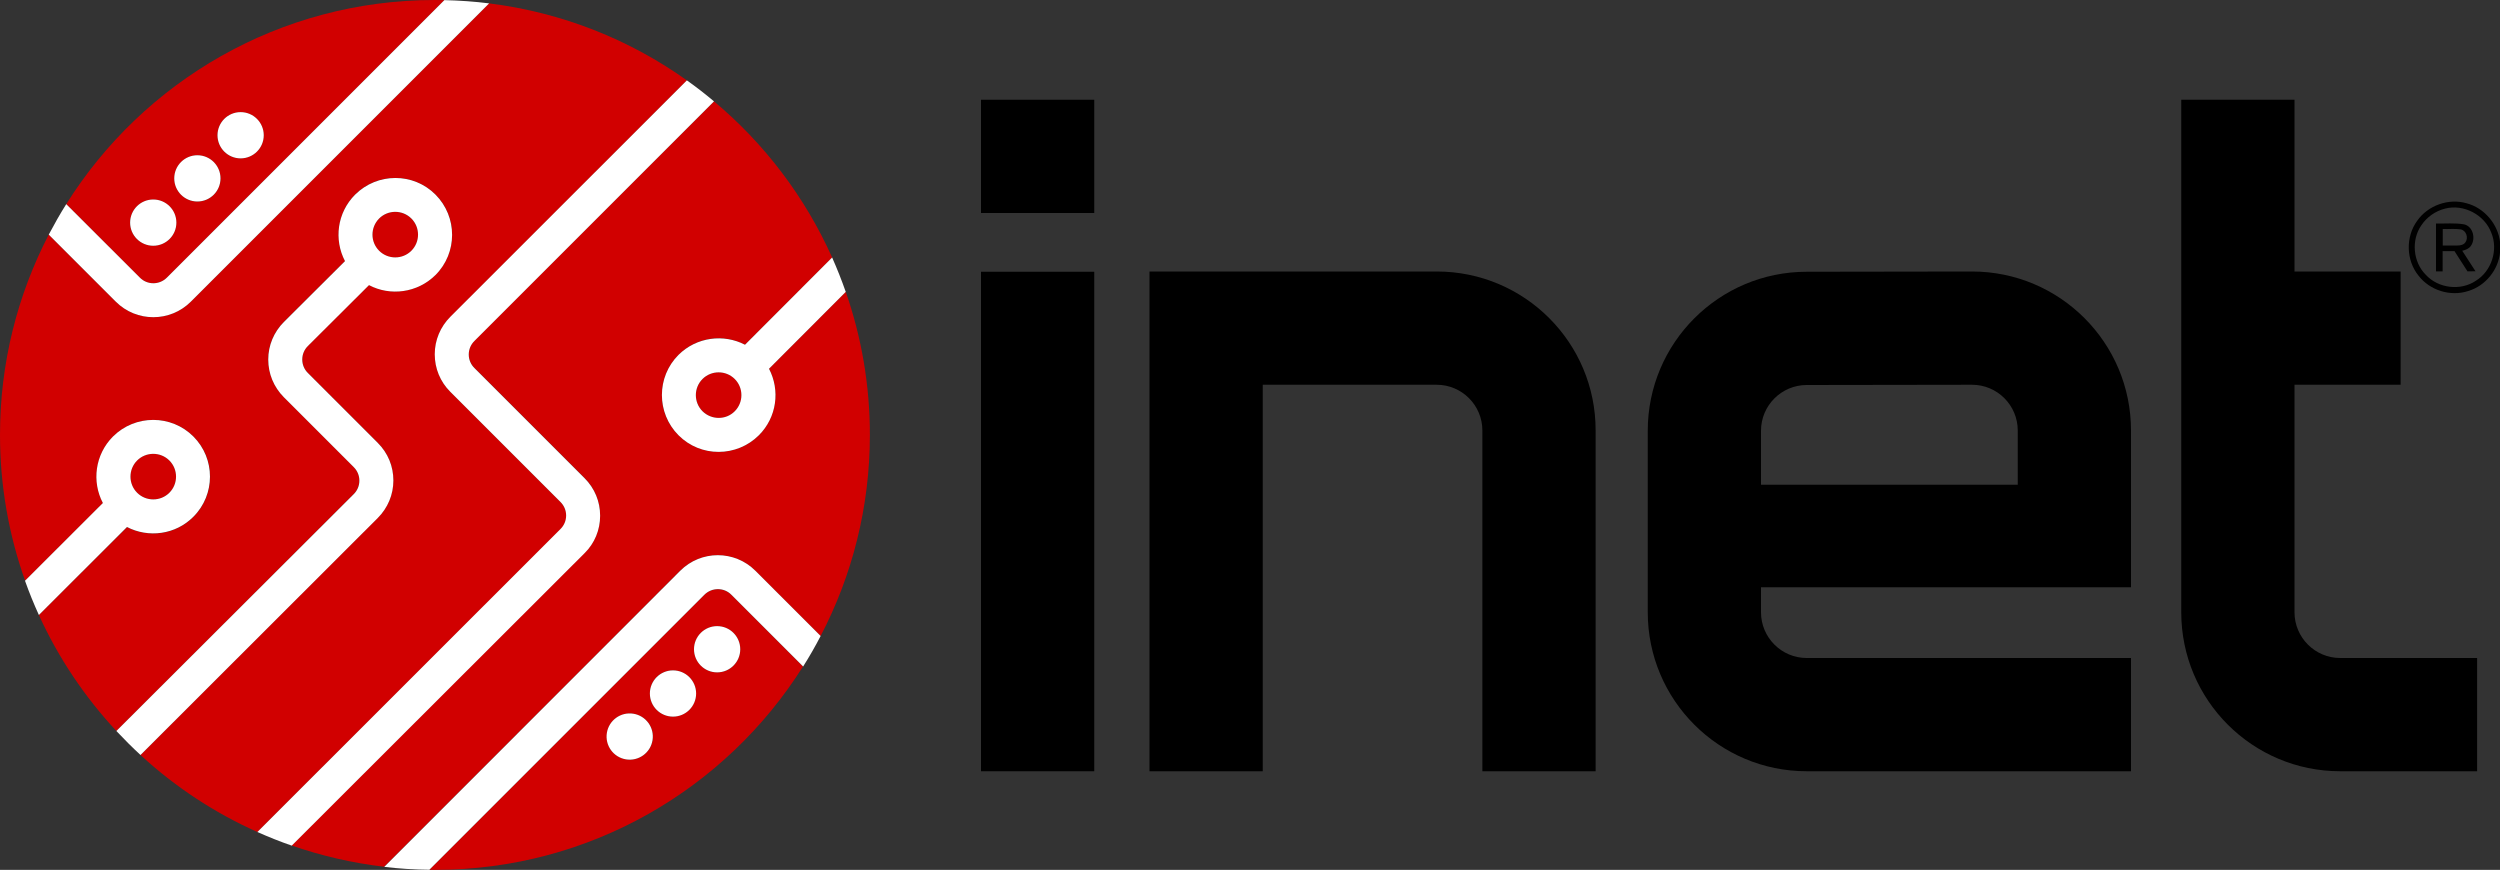
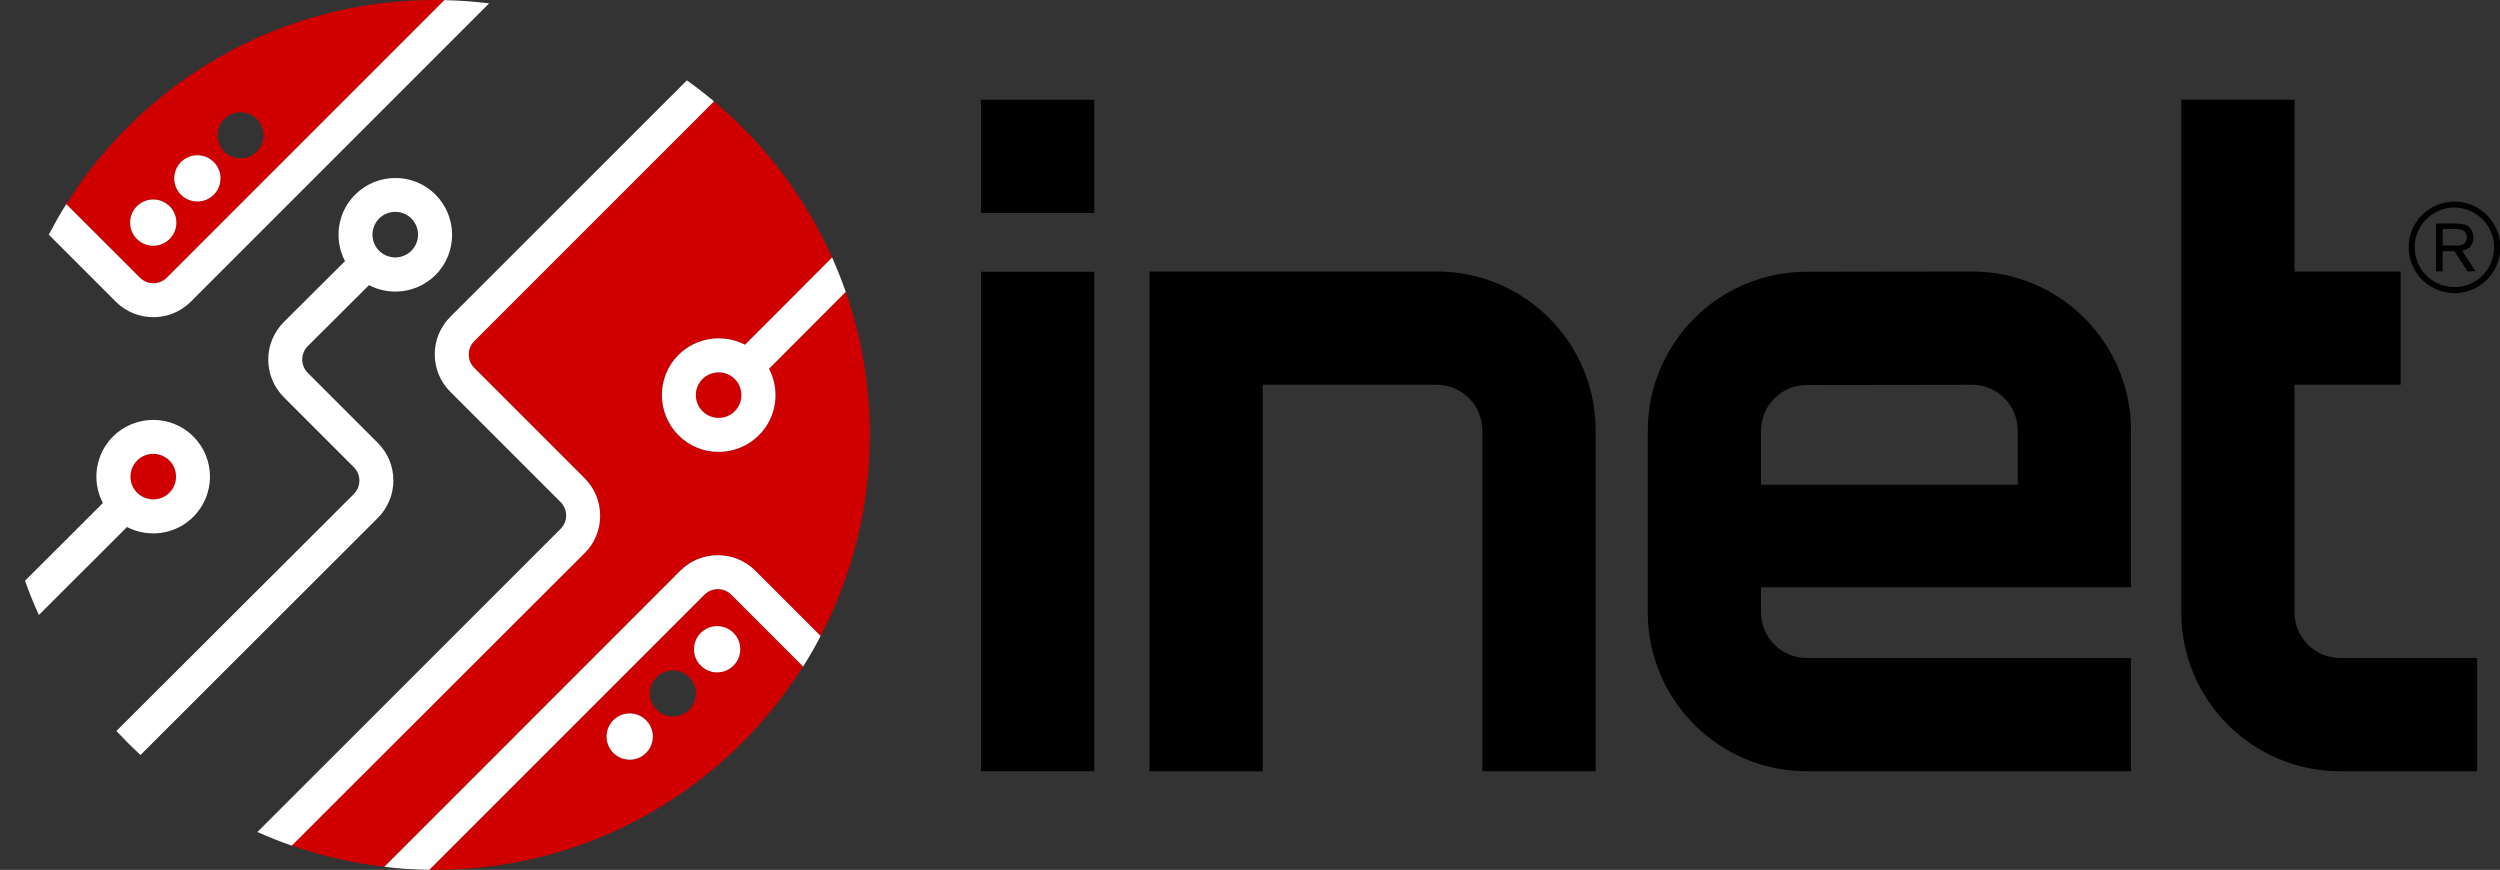
<svg xmlns="http://www.w3.org/2000/svg" version="1.1" id="Layer_1" x="0px" y="0px" viewBox="0 0 2000 695.9" style="enable-background:new 0 0 2000 695.9;" xml:space="preserve">
  <rect x="0" y="0" width="2000" height="695.9" fill="#333333" stroke="none" />
  <style type="text/css">
	.st0{fill:#D10000;}
	.st1{fill:#FFFFFF;}
</style>
  <g>
    <g>
      <g>
        <rect x="784.8" y="79.8" width="90.6" height="90.6" />
        <rect x="784.8" y="217.4" width="90.6" height="399.6" />
        <path d="M1149.4,217.2H919.6V617h90.6V307.8h139.1l0,0c20.2,0,36.6,16.4,36.6,36.6l0,0V617h90.6V344.4     C1276.6,274.1,1219.6,217.2,1149.4,217.2z" />
        <path d="M1872.2,526.4c-20.2,0-36.6-16.4-36.6-36.6l0,0v-182h84.9v-90.6h-84.9V79.8H1745v410c0,70.3,57,127.2,127.2,127.2h109.5     v-90.6H1872.2z" />
        <path d="M1704.8,469.8V344.4l0,0c0-70.3-57-127.2-127.2-127.2l-132.2,0.2c-70.3,0-127.2,57-127.2,127.2l0,0v145.2     c0,70.3,57,127.2,127.2,127.2h259.4v-90.6h-259.4c-20.2,0-36.6-16.4-36.6-36.6v-20L1704.8,469.8L1704.8,469.8z M1408.8,344.6     c0-20.2,16.4-36.6,36.6-36.6l132.2-0.2c20.2,0,36.6,16.4,36.6,36.6v43.4h-205.4L1408.8,344.6L1408.8,344.6z" />
        <g>
          <path d="M1973.2,162.6c-14.4-4.2-31,1.8-39.5,14.1c-9.3,12.7-8.9,31.5,1.1,43.8c9,11.8,25.6,17,39.8,12.3      c13.8-4.1,24.2-17,25.5-31.3v-7.4C1998.6,179.5,1987.5,166.3,1973.2,162.6z M1980.7,224.6c-12.3,8.3-30.1,6.1-40.1-4.8      c-10.2-10.2-11.8-27.7-3.5-39.6c4.4-6.6,11.3-11.4,18.9-13.3c14.9-3.9,31.6,4.9,37,19.2C1998.8,199.9,1993.2,216.9,1980.7,224.6      z" />
          <path d="M1976.7,196.7c4-5.6,1.9-15.4-5.3-17.2c-7.4-1.3-15.1-0.5-22.6-0.7c0,12.8,0,25.6,0,38.3c1.8,0,3.5,0,5.3,0      c0-5.4,0-10.8,0-16.2c3.2,0,6.3,0,9.5,0c3.5,5.4,6.9,10.8,10.4,16.2c2.1,0,4.2,0,6.4-0.1c-3.6-5.4-7-10.9-10.6-16.4      C1972.4,200,1975.1,199,1976.7,196.7z M1954.2,196.4c0-4.4,0-8.8,0-13.2c4.7,0.2,9.5-0.4,14.3,0.3c4.6,0.8,6.4,6.9,3.8,10.4      c-1.4,2-4.1,2.5-6.3,2.5C1962,196.5,1958.1,196.4,1954.2,196.4z" />
        </g>
      </g>
    </g>
    <g id="ICON">
-       <circle class="st0" cx="316.2" cy="187.8" r="18.3" />
      <path class="st0" d="M133.5,222.1l222-222C353,0,350.5,0,347.9,0C223.6,0,114.5,65.2,53,163.3l58.8,58.8    C117.8,228.1,127.5,228.1,133.5,222.1z M109.5,191.2c-7.2-7.2-7.2-18.9,0-26.1c7.2-7.2,18.9-7.2,26.1,0c7.2,7.2,7.2,18.9,0,26.1    C128.4,198.3,116.7,198.3,109.5,191.2z M144.9,155.8c-7.2-7.2-7.2-18.9,0-26.1c7.2-7.2,18.9-7.2,26.1,0c7.2,7.2,7.2,18.9,0,26.1    S152.1,163,144.9,155.8z M179.4,121.3c-7.2-7.2-7.2-18.9,0-26.1s18.9-7.2,26.1,0c7.2,7.2,7.2,18.9,0,26.1    C198.3,128.5,186.6,128.5,179.4,121.3z" />
      <circle class="st0" cx="122.6" cy="381.3" r="18.3" />
      <circle class="st0" cx="575" cy="316.1" r="18.3" />
      <path class="st0" d="M563.5,475.8l-220,220c1.5,0,3,0.1,4.4,0.1c124.1,0,232.9-64.9,294.5-162.7L585,475.8    C579.1,469.9,569.4,469.9,563.5,475.8z M586.8,506.4c7.2,7.2,7.2,18.9,0,26.1s-18.9,7.2-26.1,0c-7.2-7.2-7.2-18.9,0-26.1    C567.9,499.2,579.6,499.2,586.8,506.4z M551.4,541.7c7.2,7.2,7.2,18.9,0,26.1c-7.2,7.2-18.9,7.2-26.1,0s-7.2-18.9,0-26.1    C532.5,534.5,544.2,534.5,551.4,541.7z M516.9,576.2c7.2,7.2,7.2,18.9,0,26.1c-7.2,7.2-18.9,7.2-26.1,0s-7.2-18.9,0-26.1    C498,569,509.7,569,516.9,576.2z" />
-       <path class="st0" d="M453,412.5c0-4.1-1.6-7.9-4.5-10.8l-88.2-88.2c-8-8-12.4-18.7-12.4-30c0-11.4,4.4-22,12.5-30L549.5,64.3    C503.8,31.7,449.8,10,391.3,2.7L152.7,241.3c-16.6,16.6-43.5,16.6-60.1,0L39,187.7c-24.9,48-39,102.4-39,160.2    c0,40.9,7.1,80.2,20.1,116.7l62.3-62.2c-9-17.1-6.3-38.9,8.1-53.2c17.7-17.7,46.5-17.7,64.3,0s17.7,46.5,0,64.3    c-14.4,14.4-36,17.1-53.1,8.2L31.1,492c15.6,34.3,36.7,65.6,62,92.8L283,395.2c2.9-2.9,4.5-6.7,4.5-10.8c0-4.1-1.6-7.9-4.5-10.8    l-56-56c-8-8-12.4-18.7-12.4-30.1s4.4-22,12.5-30l48.9-48.7c-8.9-17.1-6.2-38.8,8.1-53.2c17.7-17.7,46.5-17.7,64.3,0    s17.7,46.5,0,64.3c-14.4,14.4-36.1,17.1-53.2,8.1l-48.9,48.7c-2.9,2.9-4.5,6.7-4.5,10.8c0,4.1,1.6,7.9,4.5,10.8l56,56    c8,8,12.4,18.7,12.4,30c0,11.4-4.4,22-12.5,30L112.4,604c27.4,25.3,59,46.2,93.5,61.6l242.6-242.3    C451.4,420.5,453,416.6,453,412.5z" />
      <path class="st0" d="M604.3,456.6l52.2,52.2c25.1-48.1,39.4-102.8,39.4-160.9c0-40.1-6.8-78.6-19.3-114.4L615.2,295    c9,17.1,6.2,38.8-8.1,53.2c-17.7,17.7-46.5,17.7-64.3,0s-17.7-46.5,0-64.3c14.4-14.4,36-17.1,53.2-8.1l69.7-69.8    c-21.7-48.5-54.2-91.2-94.5-124.9L379.5,272.6c-2.9,2.9-4.5,6.7-4.5,10.8c0,4.1,1.6,7.9,4.5,10.8l88.2,88.2c8,8,12.4,18.7,12.4,30    c0,11.4-4.4,22-12.5,30l-234.3,234c23.6,8.2,48.4,14,74,17l236.9-236.9C560.8,440.1,587.8,440.1,604.3,456.6z" />
      <circle class="st1" cx="573.7" cy="519.4" r="18.5" />
-       <circle class="st1" cx="538.4" cy="554.8" r="18.5" />
      <ellipse transform="matrix(0.16 -0.987 0.987 0.16 -158.506 992.298)" class="st1" cx="503.9" cy="589.3" rx="18.5" ry="18.5" />
      <path class="st1" d="M480.1,412.6c0-11.4-4.4-22-12.4-30l-88.2-88.2c-2.9-2.9-4.5-6.7-4.5-10.8c0-4.1,1.6-7.9,4.5-10.8L571.2,81.1    c-7-5.9-14.2-11.5-21.7-16.8L360.3,253.4c-8,8-12.5,18.7-12.5,30c0,11.4,4.4,22,12.4,30l88.2,88.2c2.9,2.9,4.5,6.7,4.5,10.8    c0,4.1-1.6,7.9-4.5,10.8L205.9,665.6c9,4,18.2,7.7,27.5,10.9l234.3-234C475.7,434.6,480.1,423.9,480.1,412.6z" />
      <path class="st1" d="M615.2,295l61.4-61.5c-3.3-9.4-6.9-18.5-10.9-27.5L596,275.8c-17.1-8.9-38.8-6.2-53.2,8.1    c-17.7,17.7-17.7,46.5,0,64.3s46.5,17.7,64.3,0C621.5,333.8,624.2,312.2,615.2,295z M562,329c-7.1-7.1-7.1-18.7,0-25.8    c7.1-7.1,18.7-7.1,25.8,0s7.1,18.7,0,25.8C580.8,336.1,569.2,336.1,562,329z" />
      <path class="st1" d="M314.7,384.4c0-11.4-4.4-22-12.4-30l-56-56c-2.9-2.9-4.5-6.7-4.5-10.8c0-4.1,1.6-7.9,4.5-10.8l48.9-48.7    c17.1,9,38.8,6.2,53.2-8.1c17.7-17.7,17.7-46.5,0-64.3s-46.5-17.7-64.3,0c-14.4,14.4-17.1,36-8.1,53.2l-48.9,48.7    c-8,8-12.5,18.7-12.5,30c0,11.4,4.4,22,12.4,30.1l56,56c2.9,2.9,4.5,6.7,4.5,10.8c0,4.1-1.6,7.9-4.5,10.8L93.1,584.8    c6.2,6.6,12.6,13,19.3,19.2l189.8-189.6C310.2,406.4,314.7,395.7,314.7,384.4z M303.3,174.8c7.1-7.1,18.7-7.1,25.8,0    s7.1,18.7,0,25.8s-18.7,7.1-25.8,0S296.2,182,303.3,174.8z" />
      <path class="st1" d="M154.7,349.2c-17.7-17.7-46.5-17.7-64.3,0c-14.4,14.4-17.1,36.1-8.1,53.2L20,464.6c3.3,9.3,7,18.4,11.1,27.4    l70.5-70.4c17.1,8.9,38.8,6.2,53.1-8.2C172.4,395.7,172.4,366.9,154.7,349.2z M109.7,394.2c-7.1-7.1-7.1-18.7,0-25.8    s18.7-7.1,25.8,0s7.1,18.7,0,25.8S116.8,401.3,109.7,394.2z" />
      <path class="st1" d="M604.3,456.6c-16.6-16.6-43.5-16.6-60.1,0L307.4,693.5c11.9,1.4,23.9,2.2,36.1,2.3l220-220c6-6,15.7-6,21.6,0    l57.4,57.4c5-7.9,9.7-16.1,14-24.4L604.3,456.6z" />
      <circle class="st1" cx="122.6" cy="178.1" r="18.5" />
      <circle class="st1" cx="157.9" cy="142.7" r="18.5" />
-       <circle class="st1" cx="192.5" cy="108.2" r="18.5" />
      <path class="st1" d="M152.7,241.3L391.3,2.7c-11.8-1.5-23.7-2.3-35.8-2.6l-222,222c-6,6-15.7,6-21.6,0L53,163.3    c-5,7.9-9.6,16.1-14,24.4l53.6,53.6C109.2,257.9,136.1,257.9,152.7,241.3z" />
    </g>
  </g>
</svg>